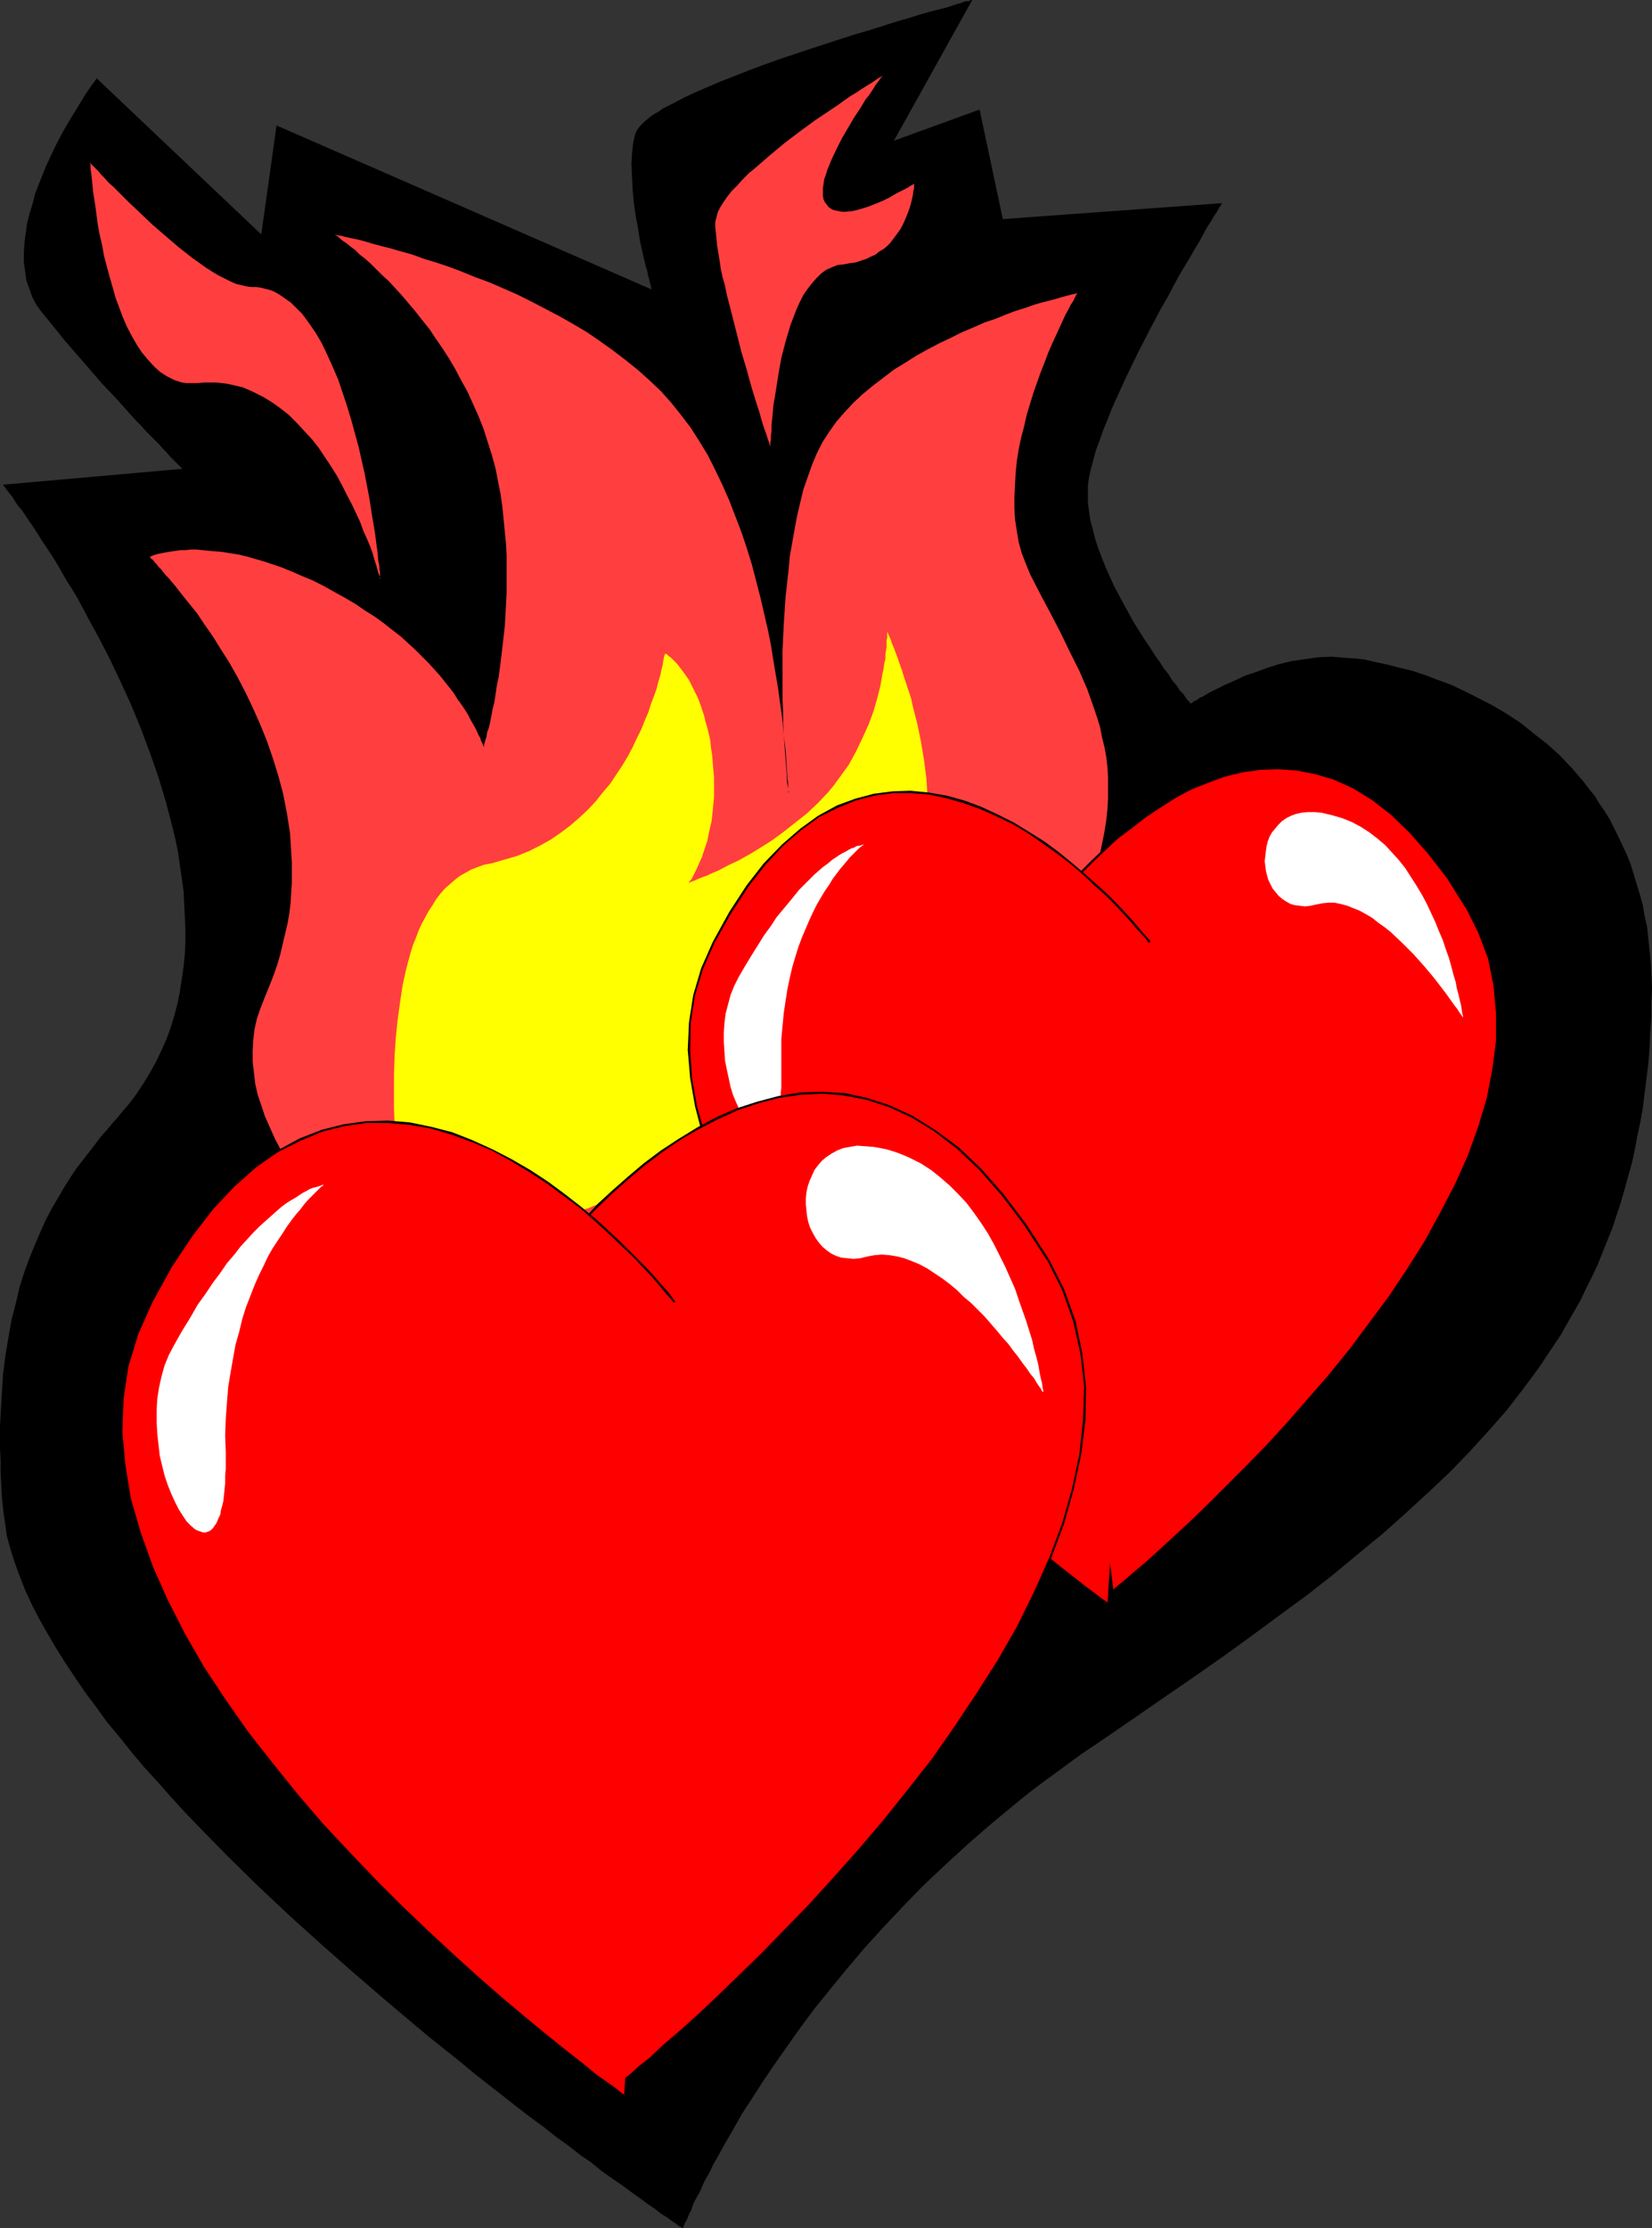
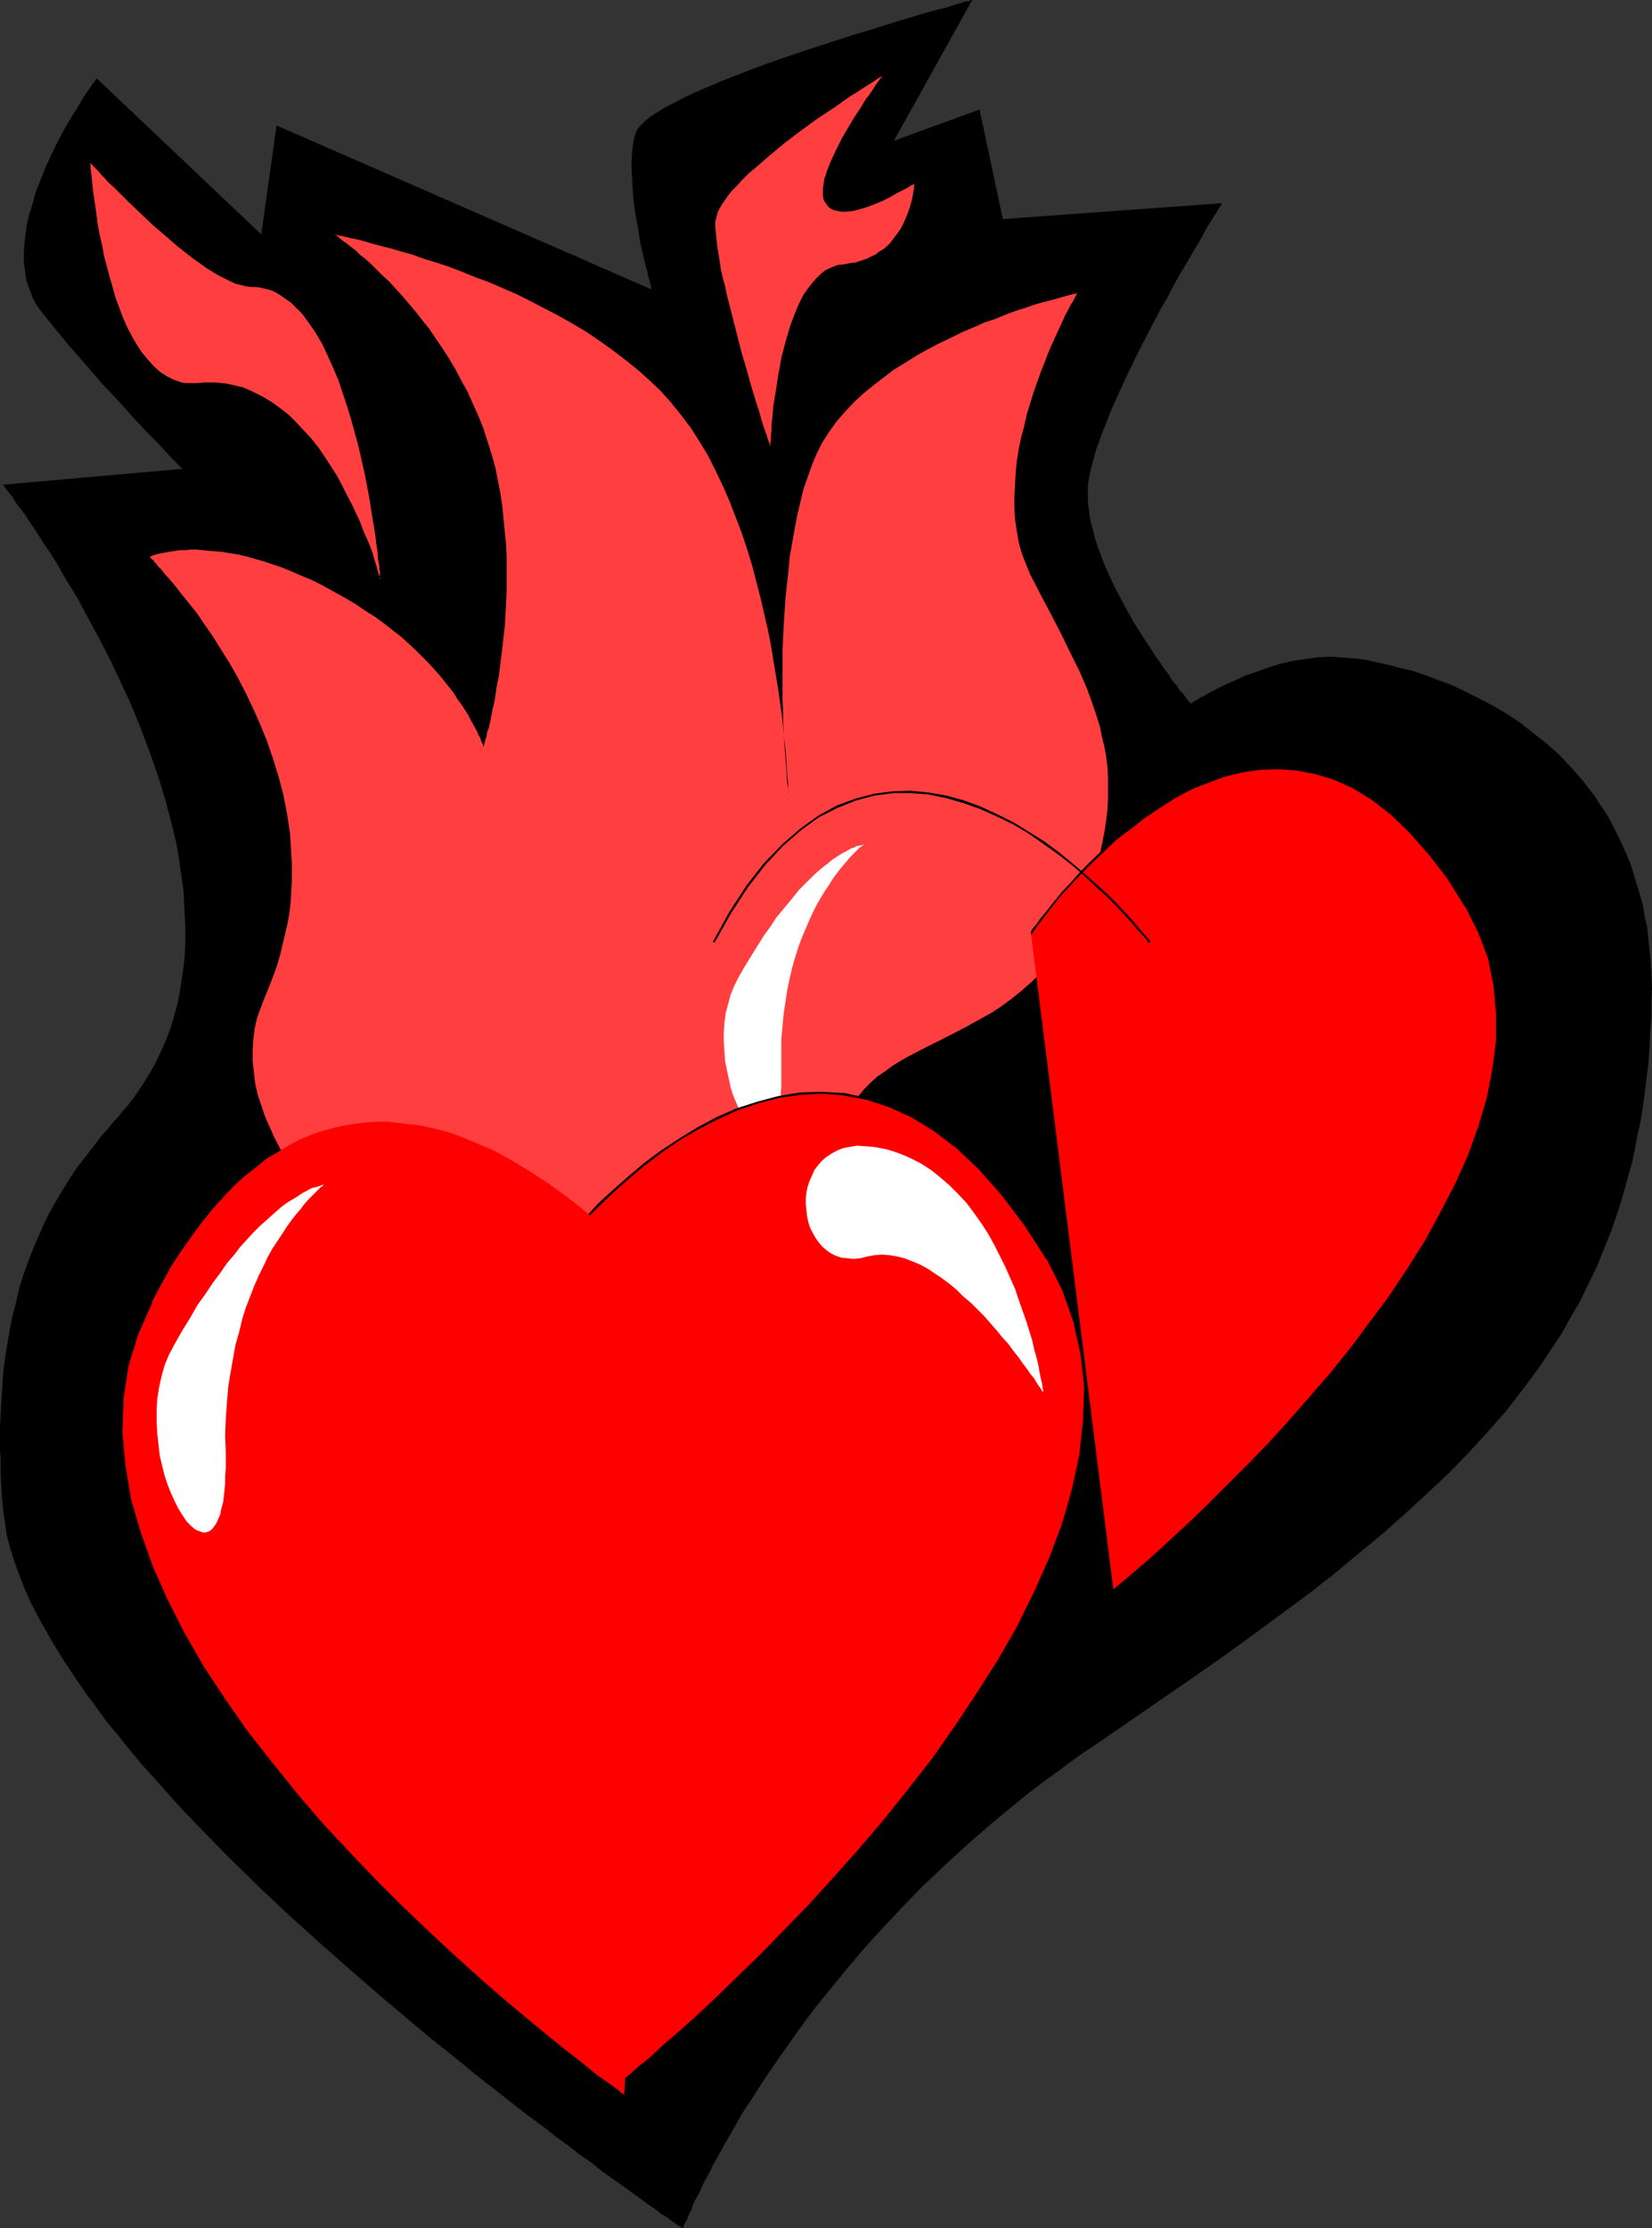
<svg xmlns="http://www.w3.org/2000/svg" xmlns:ns1="http://sodipodi.sourceforge.net/DTD/sodipodi-0.dtd" xmlns:ns2="http://www.inkscape.org/namespaces/inkscape" version="1.0" width="115.432mm" height="155.668mm" id="svg21" ns1:docname="Hearts Flaming.wmf">
  <rect width="100%" height="100%" fill="#333333" stroke="none" />
  <ns1:namedview id="namedview21" pagecolor="#ffffff" bordercolor="#000000" borderopacity="0.25" ns2:showpageshadow="2" ns2:pageopacity="0.0" ns2:pagecheckerboard="0" ns2:deskcolor="#d1d1d1" ns2:document-units="mm" />
  <defs id="defs1">
    <pattern id="WMFhbasepattern" patternUnits="userSpaceOnUse" width="6" height="6" x="0" y="0" />
  </defs>
  <path style="fill:#000000;fill-opacity:1;fill-rule:evenodd;stroke:none" d="m 180.328,588.353 v 0 l 0.162,-0.162 v -0.323 l 0.162,-0.323 0.162,-0.485 0.323,-0.485 0.323,-0.646 0.323,-0.808 0.323,-0.808 0.485,-0.808 0.323,-1.131 0.485,-1.131 0.646,-1.131 0.646,-1.131 0.646,-1.454 0.646,-1.454 0.808,-1.454 0.808,-1.454 0.808,-1.778 0.97,-1.616 0.97,-1.778 0.97,-1.778 1.131,-1.939 1.131,-1.939 2.262,-4.04 2.747,-4.201 2.909,-4.525 3.07,-4.525 3.393,-4.848 3.555,-5.009 3.716,-5.009 4.201,-5.171 4.363,-5.332 4.524,-5.333 4.848,-5.333 5.171,-5.494 5.332,-5.494 5.817,-5.494 5.979,-5.494 6.14,-5.333 6.625,-5.494 3.393,-2.747 3.393,-2.585 3.555,-2.585 3.716,-2.747 3.555,-2.585 3.878,-2.585 8.726,-5.979 8.402,-5.817 8.241,-5.656 8.079,-5.656 7.594,-5.494 7.433,-5.494 7.271,-5.333 6.787,-5.332 6.625,-5.494 6.463,-5.333 5.979,-5.333 5.817,-5.332 5.655,-5.333 5.171,-5.333 5.009,-5.494 4.848,-5.494 4.363,-5.656 4.201,-5.656 3.878,-5.817 1.939,-2.909 3.393,-5.979 1.777,-3.07 1.454,-3.07 1.616,-3.232 1.454,-3.07 1.293,-3.232 1.293,-3.232 1.293,-3.232 1.131,-3.393 1.131,-3.393 0.97,-3.393 0.97,-3.555 0.97,-3.393 0.808,-3.717 0.646,-3.555 0.808,-3.717 0.646,-3.717 0.485,-3.878 0.485,-3.878 0.485,-3.878 0.323,-4.04 0.162,-4.201 0.323,-4.04 v -4.201 l 0.162,-3.555 -0.162,-3.393 -0.162,-3.232 -0.323,-3.232 -0.323,-3.07 -0.323,-3.07 -0.646,-2.909 -0.485,-2.909 -0.808,-2.909 -0.808,-2.585 -0.808,-2.747 -0.808,-2.585 -0.97,-2.424 -1.131,-2.424 -1.131,-2.424 -1.131,-2.262 -1.131,-2.262 -1.293,-2.101 -1.454,-2.101 -1.293,-2.101 -1.454,-1.778 -1.454,-1.939 -3.07,-3.555 -3.232,-3.393 -3.393,-3.07 -3.555,-2.747 -3.393,-2.747 -3.716,-2.424 -3.555,-2.101 -3.716,-1.939 -3.555,-1.778 -3.716,-1.778 -3.555,-1.293 -3.393,-1.293 -3.393,-1.131 -3.393,-0.808 -3.07,-0.808 -3.07,-0.646 -2.747,-0.646 -2.585,-0.323 -2.424,-0.162 -2.101,-0.162 -1.939,-0.162 -3.555,0.162 -3.393,0.485 -3.393,0.485 -3.393,0.808 -3.07,0.97 -3.07,1.131 -2.909,0.97 -2.747,1.293 -2.585,1.131 -2.262,1.131 -1.939,0.97 -0.808,0.485 -0.808,0.485 -0.808,0.323 -0.646,0.485 -0.485,0.323 -0.485,0.162 -0.323,0.323 -0.323,0.162 h -0.162 v 0.162 l -0.162,-0.162 -0.162,-0.323 -0.485,-0.485 -0.485,-0.646 -0.646,-0.97 -0.97,-0.97 -0.808,-1.293 -1.131,-1.293 -0.97,-1.616 -1.293,-1.616 -1.131,-1.778 -1.293,-1.778 -1.293,-2.101 -1.454,-2.101 -2.747,-4.363 -2.585,-4.686 -2.585,-4.848 -2.262,-5.009 -0.97,-2.424 -0.97,-2.585 -0.808,-2.424 -0.646,-2.585 -0.646,-2.424 -0.323,-2.262 -0.323,-2.424 v -2.262 -2.262 l 0.323,-2.262 0.485,-2.101 0.646,-2.424 0.646,-2.424 0.97,-2.585 0.97,-2.747 1.131,-2.747 1.131,-2.909 1.293,-2.909 2.747,-5.979 2.909,-5.979 3.07,-5.979 3.07,-5.817 1.616,-2.747 1.454,-2.747 1.454,-2.747 1.454,-2.424 1.454,-2.424 1.293,-2.262 1.293,-2.101 1.131,-2.101 0.97,-1.778 0.97,-1.454 0.808,-1.454 0.808,-1.131 0.485,-0.97 0.485,-0.646 0.162,-0.323 v -0.162 h 0.162 V 53.648 L 264.836,57.85 258.696,28.925 236.074,37.166 256.757,0 h -0.162 -0.162 l -0.323,0.162 -0.323,0.162 h -0.485 l -0.808,0.162 -0.646,0.323 -0.808,0.162 -0.97,0.323 -0.97,0.323 -0.97,0.323 -1.293,0.323 -1.293,0.323 -1.293,0.323 -2.909,0.808 -3.07,0.97 -3.393,0.97 -3.555,1.131 -3.555,1.131 -3.878,1.131 -4.04,1.293 -7.918,2.585 -8.241,2.747 -4.04,1.454 -3.878,1.454 -3.716,1.454 -3.716,1.454 -3.393,1.454 -3.393,1.454 -3.07,1.454 -2.747,1.454 -2.585,1.293 -1.131,0.808 -1.131,0.646 -0.97,0.646 -0.808,0.646 -0.808,0.646 -0.646,0.646 -0.646,0.646 -0.485,0.646 -0.323,0.485 -0.323,0.646 -0.323,1.131 -0.323,1.454 -0.162,1.293 -0.162,1.454 -0.162,3.07 0.162,3.232 0.162,3.393 0.323,3.555 0.485,3.393 0.646,3.393 0.485,3.232 0.646,2.909 0.646,2.747 0.323,1.293 0.323,0.97 0.162,1.131 0.323,0.97 0.162,0.808 0.162,0.646 0.162,0.485 v 0.485 l 0.162,0.162 v 0.162 L 73.036,33.126 68.996,61.889 25.53,20.684 v 0 l -0.323,0.485 -0.323,0.485 -0.646,0.808 -0.646,0.97 -0.808,1.131 -0.808,1.293 -0.97,1.616 -0.97,1.616 -1.131,1.778 -1.131,1.939 -1.131,1.939 -1.131,2.101 -1.131,2.262 -1.131,2.424 -1.131,2.424 -0.97,2.424 -0.97,2.424 -0.97,2.585 -0.646,2.585 -0.808,2.585 -0.646,2.585 -0.323,2.424 -0.323,2.585 -0.162,2.585 v 2.424 l 0.323,2.424 0.323,2.424 0.808,2.262 0.808,2.262 1.131,2.101 1.454,1.939 6.302,7.756 3.232,3.717 3.232,3.717 3.07,3.555 3.232,3.393 2.909,3.232 2.747,3.07 1.293,1.293 1.293,1.454 1.293,1.293 1.131,1.131 1.131,1.131 0.97,1.131 0.97,0.97 0.808,0.97 0.808,0.808 0.646,0.646 0.646,0.646 0.485,0.485 0.323,0.323 0.323,0.323 0.162,0.162 h 0.162 l -47.506,4.201 v 0 l 0.162,0.323 0.323,0.323 0.323,0.485 0.485,0.646 0.646,0.808 0.646,0.808 0.646,1.131 0.808,1.131 0.97,1.131 0.97,1.454 0.97,1.454 1.131,1.616 1.131,1.778 1.131,1.778 1.293,1.939 1.293,1.939 1.293,2.101 1.293,2.262 1.293,2.262 1.454,2.262 1.454,2.424 2.747,5.171 2.909,5.333 2.909,5.656 2.747,5.817 2.747,5.979 2.585,6.302 2.424,6.464 2.262,6.464 1.939,6.464 1.777,6.787 0.808,3.393 0.646,3.232 0.485,3.393 0.485,3.393 0.485,3.393 0.162,3.393 0.162,3.232 0.162,3.393 v 3.393 l -0.162,3.232 -0.323,3.393 -0.485,3.232 -0.485,3.232 -0.646,3.232 -0.808,3.07 -0.97,3.232 -1.131,3.07 -1.293,2.909 -1.454,3.07 -1.616,2.909 -1.777,2.909 -1.939,2.909 -0.97,1.293 -1.131,1.454 -1.293,1.454 -1.293,1.616 -1.454,1.616 -1.454,1.778 -1.616,1.778 -1.454,1.939 -1.616,2.101 -1.616,2.101 -1.777,2.262 -1.616,2.424 -1.616,2.585 -1.616,2.747 -1.616,2.747 -1.616,3.07 -1.454,3.232 -1.454,3.393 -1.454,3.555 -1.293,3.555 -1.293,4.04 -0.97,4.201 -1.131,4.363 -0.808,4.525 -0.808,4.848 -0.646,5.009 -0.323,5.333 -0.162,2.747 -0.162,2.747 L 0,376.507 v 2.909 3.07 l 0.162,3.07 v 3.07 l 0.162,3.232 0.162,3.232 0.323,3.393 0.485,3.393 0.485,3.555 0.97,3.555 1.131,3.555 1.293,3.555 1.454,3.717 1.777,3.878 1.939,3.717 2.101,3.717 2.262,3.878 2.424,3.878 2.585,3.878 2.747,4.04 2.909,3.878 2.909,4.04 3.232,3.878 3.232,4.04 3.393,4.04 3.555,3.878 3.555,4.04 3.555,3.878 3.878,4.04 7.594,7.756 8.079,7.918 8.079,7.595 8.241,7.433 8.241,7.272 8.241,7.11 8.241,6.948 4.04,3.393 7.918,6.302 3.878,3.232 3.716,2.909 3.716,2.909 3.716,2.909 3.555,2.747 3.555,2.585 3.232,2.585 3.393,2.424 3.07,2.424 3.07,2.101 2.747,2.262 2.747,1.939 2.585,1.778 2.424,1.778 2.262,1.616 1.939,1.454 1.939,1.293 1.616,1.293 1.616,0.97 1.293,0.97 0.97,0.646 0.808,0.646 0.646,0.323 0.323,0.323 z" id="path1" />
  <path style="fill:#ff3f3f;fill-opacity:1;fill-rule:evenodd;stroke:none" d="m 191.154,394.929 -0.162,-0.162 -0.323,-0.162 -0.485,-0.162 -0.646,-0.323 -0.97,-0.485 -0.97,-0.646 -1.293,-0.646 -1.454,-0.646 -1.616,-0.808 -1.616,-0.97 -1.939,-0.97 -1.939,-1.131 -2.262,-1.131 -2.101,-1.293 -2.424,-1.293 -2.424,-1.293 -2.585,-1.616 -2.747,-1.454 -2.747,-1.616 -2.747,-1.778 -2.909,-1.778 -3.07,-1.778 -5.979,-3.717 -6.14,-4.201 -6.463,-4.201 -6.302,-4.525 -6.302,-4.686 -6.302,-4.848 -6.14,-5.009 -5.979,-5.171 -2.747,-2.585 -2.909,-2.585 -2.747,-2.747 -2.585,-2.747 -2.585,-2.747 -2.424,-2.747 -2.262,-2.747 -2.262,-2.909 -2.101,-2.747 -1.939,-2.909 -1.777,-2.747 -1.777,-2.909 -1.454,-2.747 -1.293,-2.909 -1.293,-2.909 -0.97,-2.909 -0.97,-2.909 -0.646,-2.909 -0.323,-2.909 -0.323,-2.747 v -2.909 l 0.162,-2.909 0.323,-2.747 0.646,-2.909 0.97,-2.747 1.131,-2.909 1.131,-2.747 1.131,-2.909 0.97,-2.747 0.808,-2.747 0.646,-2.747 0.646,-2.747 0.646,-2.747 0.485,-2.747 0.323,-2.747 0.162,-2.747 0.162,-2.585 v -2.747 -2.585 l -0.162,-2.585 -0.162,-2.747 -0.162,-2.424 -0.808,-5.171 -0.97,-5.009 -1.293,-4.848 -1.454,-4.686 -1.616,-4.686 -1.777,-4.363 -1.939,-4.363 -1.939,-4.04 -2.101,-4.04 -2.101,-3.717 -2.262,-3.555 -2.101,-3.393 -2.262,-3.232 -1.939,-2.909 -2.101,-2.585 -1.939,-2.424 -1.777,-2.262 -0.808,-0.97 -0.808,-0.97 -0.808,-0.808 -0.646,-0.808 -0.646,-0.808 -0.646,-0.646 -0.485,-0.646 -0.485,-0.485 -0.323,-0.485 -0.323,-0.323 -0.323,-0.162 -0.162,-0.323 h -0.162 l -0.162,-0.162 h 0.162 0.162 l 0.162,-0.162 0.323,-0.162 0.97,-0.323 0.646,-0.162 0.808,-0.162 0.808,-0.162 0.97,-0.162 0.97,-0.162 1.131,-0.162 1.131,-0.162 H 48.96 l 1.454,-0.162 h 1.454 l 1.616,0.162 1.616,0.162 1.939,0.162 1.777,0.162 1.939,0.323 2.101,0.323 2.101,0.485 2.262,0.646 2.262,0.646 2.424,0.808 2.424,0.808 2.747,1.131 2.585,1.131 2.747,1.131 2.909,1.454 2.909,1.616 2.909,1.616 2.747,1.616 2.585,1.778 2.585,1.616 2.424,1.778 2.262,1.778 2.101,1.616 1.939,1.778 1.939,1.778 1.777,1.778 1.616,1.616 1.616,1.778 1.454,1.616 1.293,1.616 1.293,1.616 1.131,1.454 0.97,1.616 0.97,1.293 0.97,1.454 0.808,1.293 0.646,1.293 0.646,1.131 0.646,1.131 0.485,0.97 0.323,0.808 0.485,0.808 0.162,0.646 0.323,0.646 0.162,0.323 0.162,0.485 v 0.162 0 h 0.162 v -0.485 l 0.162,-0.485 0.162,-0.646 0.323,-0.97 0.162,-1.131 0.485,-1.293 0.323,-1.454 0.323,-1.616 0.323,-1.778 0.485,-1.939 0.323,-2.101 0.323,-2.262 0.485,-2.262 0.323,-2.424 0.323,-2.585 0.323,-2.747 0.323,-2.747 0.323,-2.909 0.162,-2.747 0.162,-3.07 0.162,-3.07 v -3.07 -3.232 -3.232 l -0.162,-3.232 -0.323,-3.232 -0.323,-3.393 -0.323,-3.232 -0.485,-3.393 -0.646,-3.232 -0.646,-3.393 -0.97,-3.555 -1.131,-3.555 -1.131,-3.555 -1.293,-3.232 -1.454,-3.232 -1.454,-3.232 -1.616,-2.909 -1.616,-3.07 -1.616,-2.747 -1.777,-2.747 -1.777,-2.585 -1.616,-2.424 -1.939,-2.424 -1.777,-2.262 -1.777,-2.101 -1.777,-2.101 -1.777,-1.939 -1.616,-1.778 -1.777,-1.616 L 99.374,71.1 97.92,69.646 96.466,68.353 95.011,67.222 93.88,66.091 92.588,65.121 91.618,64.313 90.649,63.667 89.841,63.021 89.356,62.536 88.871,62.213 88.548,62.051 v -0.162 0 l 0.162,0.162 h 0.162 0.323 l 0.323,0.162 h 0.485 l 1.131,0.323 1.454,0.323 1.616,0.323 1.939,0.485 2.101,0.646 2.424,0.646 2.585,0.646 2.747,0.808 2.909,0.808 3.07,1.131 3.232,0.97 3.393,1.131 3.393,1.293 3.555,1.454 3.555,1.293 3.716,1.616 3.716,1.616 3.555,1.778 3.716,1.939 3.716,1.939 3.716,2.101 3.555,2.101 3.555,2.424 3.393,2.424 3.393,2.585 3.232,2.585 3.07,2.747 3.07,2.909 2.747,3.07 2.585,3.232 2.585,3.393 2.262,3.555 2.262,3.717 1.939,3.878 1.939,4.04 1.777,4.04 1.616,4.201 1.616,4.201 1.454,4.363 1.293,4.201 1.131,4.363 1.131,4.363 0.97,4.201 0.97,4.201 0.808,4.04 0.646,4.04 0.646,3.878 0.646,3.878 0.485,3.555 0.485,3.393 0.323,3.232 0.323,3.07 0.323,2.747 0.162,2.424 0.162,2.424 0.162,1.939 v 0.808 l 0.162,0.808 v 0.646 0.646 0.97 l 0.162,0.323 v 0.485 -0.162 l -0.162,-0.485 v -0.646 l -0.162,-1.131 -0.162,-1.293 v -1.454 l -0.162,-1.778 -0.162,-1.939 -0.162,-2.262 -0.162,-2.262 -0.162,-2.585 -0.162,-2.747 v -2.909 l -0.162,-2.909 v -3.232 -3.232 -3.393 -3.393 l 0.323,-6.948 0.485,-7.272 0.808,-7.272 0.323,-3.555 0.646,-3.555 0.646,-3.717 0.646,-3.393 0.808,-3.393 0.808,-3.393 1.131,-3.232 1.131,-3.232 1.293,-3.07 1.454,-2.909 1.777,-2.747 1.939,-2.747 2.262,-2.585 2.262,-2.424 2.424,-2.262 2.747,-2.262 2.747,-2.101 2.747,-2.101 2.909,-1.778 3.07,-1.939 2.909,-1.616 3.07,-1.616 3.07,-1.454 2.909,-1.454 3.07,-1.293 2.909,-1.293 2.909,-0.97 2.747,-1.131 2.585,-0.97 2.585,-0.808 2.262,-0.808 2.262,-0.646 1.939,-0.485 1.777,-0.485 1.616,-0.485 1.293,-0.323 1.131,-0.323 0.808,-0.162 h 0.162 l 0.323,-0.162 v 0 h 0.162 l -0.162,0.162 -0.162,0.323 -0.323,0.646 -0.485,0.97 -0.646,0.97 -0.646,1.293 -0.808,1.454 -0.808,1.778 -0.808,1.778 -0.97,2.101 -0.97,2.101 -0.97,2.262 -0.97,2.585 -0.97,2.424 -0.97,2.747 -0.97,2.747 -1.777,5.817 -0.646,2.909 -0.808,3.07 -0.646,3.07 -0.485,3.07 -0.323,3.07 -0.162,3.232 -0.162,3.07 v 3.07 l 0.162,3.07 0.485,3.07 0.485,2.909 0.808,2.909 1.131,2.909 1.131,2.747 2.747,5.333 2.747,5.171 2.585,5.009 2.424,5.009 2.424,4.848 2.101,4.848 1.777,5.009 0.808,2.424 0.808,2.585 0.485,2.585 0.646,2.585 0.485,2.585 0.323,2.747 0.162,2.747 v 2.747 2.909 l -0.162,2.909 -0.323,2.909 -0.485,3.07 -0.646,3.232 -0.646,3.07 -0.97,3.393 -1.131,3.393 -1.131,3.555 -1.616,3.555 -0.808,1.778 -0.808,1.778 -1.616,3.232 -1.939,3.07 -2.101,2.909 -1.939,2.585 -2.262,2.424 -2.262,2.101 -2.424,2.101 -2.424,1.939 -2.424,1.778 -2.424,1.616 -2.585,1.454 -5.009,2.747 -5.009,2.585 -4.848,2.424 -4.686,2.424 -2.262,1.293 -2.101,1.293 -1.939,1.454 -1.939,1.293 -1.777,1.616 -1.616,1.616 -1.454,1.778 -1.293,1.939 -1.131,1.939 -0.97,2.262 -0.808,2.424 -0.646,2.585 -0.485,2.909 -0.646,3.07 -0.646,3.07 -0.808,3.393 -0.97,3.555 -1.131,3.555 -0.97,3.717 -1.131,3.878 -2.424,7.756 -2.585,7.918 -2.747,7.756 -2.747,7.595 -1.293,3.717 -1.293,3.555 -1.293,3.555 -1.131,3.232 -1.293,3.232 -0.97,3.07 -1.131,2.747 -0.97,2.585 -0.97,2.262 -0.808,2.101 -0.646,1.778 -0.323,0.808 -0.323,0.808 -0.162,0.646 -0.323,0.646 -0.162,0.485 -0.162,0.323 -0.162,0.323 -0.162,0.323 v 0 z" id="path2" />
-   <path style="fill:#ffff00;fill-opacity:1;fill-rule:evenodd;stroke:none" d="m 107.615,333.039 v 0 l -0.162,-0.323 v -0.323 -0.485 l -0.162,-0.485 -0.162,-0.808 v -0.808 l -0.162,-0.97 -0.162,-1.131 -0.162,-1.131 -0.162,-1.293 -0.162,-1.293 -0.162,-1.454 -0.162,-1.454 -0.485,-3.393 -0.323,-3.555 -0.323,-3.878 -0.323,-4.201 -0.162,-4.201 -0.162,-4.525 -0.162,-4.525 v -4.686 -4.686 l 0.162,-4.848 0.323,-4.686 0.485,-4.686 0.646,-4.686 0.646,-4.363 0.97,-4.363 1.131,-4.201 0.646,-2.101 0.808,-1.939 0.646,-1.778 0.808,-1.778 0.97,-1.778 0.97,-1.778 0.97,-1.454 0.97,-1.616 1.131,-1.454 1.131,-1.293 1.293,-1.131 1.293,-1.131 1.454,-1.131 1.454,-0.808 1.454,-0.808 1.616,-0.646 1.777,-0.646 1.777,-0.323 3.393,-0.97 3.393,-0.97 3.232,-1.293 2.909,-1.454 2.909,-1.616 2.585,-1.778 2.585,-1.939 2.424,-2.101 2.262,-2.101 2.101,-2.262 1.777,-2.262 1.939,-2.262 1.616,-2.424 1.616,-2.424 1.454,-2.424 1.293,-2.424 1.131,-2.424 1.131,-2.262 0.97,-2.424 0.97,-2.262 0.646,-2.101 0.808,-2.101 0.646,-1.778 0.485,-1.939 0.485,-1.616 0.323,-1.454 0.323,-1.293 0.162,-1.131 0.162,-0.808 0.162,-0.646 0.162,-0.323 v -0.162 0 l 0.485,0.162 0.485,0.485 0.646,0.485 0.646,0.646 0.97,0.97 0.97,1.293 0.97,1.293 1.131,1.616 0.97,1.939 1.131,2.262 0.485,1.131 0.485,1.293 0.485,1.454 0.485,1.454 0.323,1.454 0.485,1.616 0.808,3.393 0.162,1.939 0.323,1.939 0.162,2.101 0.162,1.939 0.162,1.778 v 1.939 3.393 l -0.323,3.232 -0.323,3.07 -0.646,2.747 -0.485,2.424 -0.808,2.424 -0.646,1.939 -0.808,1.778 -0.646,1.454 -0.646,1.293 -0.485,0.97 -0.162,0.323 -0.323,0.323 -0.162,0.162 v 0.323 h -0.162 v 0.162 0 l 0.323,-0.162 0.162,-0.162 0.485,-0.162 0.485,-0.162 0.646,-0.323 0.808,-0.323 0.808,-0.323 0.97,-0.323 0.97,-0.485 1.131,-0.485 1.131,-0.485 2.424,-1.293 2.747,-1.293 2.909,-1.616 2.909,-1.778 3.07,-1.939 3.07,-2.262 3.07,-2.424 3.07,-2.424 2.909,-2.747 2.747,-2.909 1.454,-1.778 1.293,-1.778 1.293,-1.778 1.293,-1.778 0.97,-1.778 0.97,-1.778 1.777,-3.717 1.616,-3.555 1.293,-3.555 0.97,-3.393 0.808,-3.232 0.485,-2.909 0.323,-1.454 0.162,-1.293 0.323,-1.293 v -1.131 l 0.162,-1.131 0.162,-0.97 v -0.97 -0.808 l 0.162,-0.646 v -1.616 0.162 l 0.162,0.162 0.162,0.485 0.323,0.646 0.323,0.808 0.323,0.97 0.485,1.131 0.485,1.293 0.485,1.293 0.485,1.454 0.646,1.778 0.485,1.616 0.646,1.939 0.646,1.939 0.646,1.939 0.485,2.262 1.131,4.363 0.97,4.686 0.808,4.848 0.646,5.009 0.162,2.585 0.162,2.424 v 2.585 2.585 l -0.323,2.424 -0.162,2.585 -0.485,2.424 -0.485,2.424 -0.646,2.424 -0.808,2.424 -0.97,2.262 -0.97,2.424 -1.293,2.424 -1.293,2.262 -1.293,2.262 -1.454,2.424 -3.07,4.363 -3.393,4.201 -3.393,4.04 -3.393,3.717 -1.777,1.778 -1.616,1.616 -1.616,1.616 -1.616,1.454 -1.454,1.454 -1.616,1.293 -1.293,1.293 -1.293,0.97 -1.131,1.131 -1.131,0.808 -0.808,0.808 -0.808,0.646 -0.646,0.485 -0.323,0.323 -0.323,0.162 -0.162,0.162 0.162,-0.162 0.162,-0.162 0.323,-0.323 0.485,-0.323 0.485,-0.485 0.808,-0.646 0.808,-0.646 0.97,-0.808 0.97,-0.808 1.131,-0.97 1.131,-0.808 1.293,-1.131 1.293,-0.97 1.454,-1.131 3.232,-2.262 3.232,-2.262 3.555,-2.424 3.716,-2.262 3.716,-2.101 3.878,-2.101 3.878,-1.778 4.04,-1.616 1.939,-0.646 1.777,-0.485 1.939,-0.485 1.939,-0.162 2.101,-0.162 h 1.939 l 1.939,0.162 2.101,0.323 1.939,0.485 2.101,0.485 1.939,0.485 1.939,0.646 3.878,1.616 3.716,1.778 3.555,1.939 3.232,2.101 1.616,0.97 1.454,0.97 1.293,0.97 1.293,0.97 1.293,0.808 0.97,0.97 1.131,0.646 0.808,0.808 0.808,0.646 0.646,0.485 0.485,0.323 0.323,0.323 0.162,0.323 h 0.162 -0.162 -0.323 -0.323 l -0.646,0.162 h -0.646 l -0.97,0.162 -0.97,0.162 -1.131,0.162 -1.131,0.323 -1.293,0.162 -1.454,0.323 -1.454,0.323 -3.07,0.808 -3.393,0.97 -3.393,1.131 -3.393,1.293 -3.393,1.778 -1.616,0.808 -1.777,0.97 -1.454,0.97 -1.454,1.131 -1.454,1.293 -1.293,1.131 -1.293,1.293 -1.131,1.454 -0.97,1.454 -0.97,1.616 -1.616,3.232 -1.616,3.07 -1.616,3.07 -1.454,2.909 -1.616,2.909 -1.616,2.747 -1.939,2.585 -1.777,2.424 -2.101,2.424 -2.424,2.262 -1.293,0.97 -1.293,0.97 -1.454,0.97 -1.454,0.97 -1.454,0.97 -1.777,0.808 -1.616,0.808 -1.939,0.808 -1.939,0.646 -1.939,0.646 -2.262,0.646 -2.262,0.485 -2.262,0.485 -2.262,0.323 -2.101,0.162 h -2.101 l -1.939,-0.162 -1.939,-0.323 -1.939,-0.323 -1.777,-0.485 -1.777,-0.485 -1.777,-0.485 -3.232,-1.454 -3.07,-1.454 -2.909,-1.454 -1.616,-0.808 -1.293,-0.808 -2.909,-1.293 -2.747,-1.293 -1.293,-0.485 -1.454,-0.485 -1.293,-0.323 -1.454,-0.162 -1.293,-0.162 h -1.454 l -1.293,0.162 -1.454,0.323 -1.454,0.323 -1.454,0.646 -1.616,0.808 -1.616,0.808 -1.939,0.646 -1.939,0.808 -1.939,0.808 -2.101,0.646 -4.524,1.616 -4.686,1.454 -4.686,1.616 -4.686,1.454 -4.686,1.293 -4.524,1.293 -2.101,0.485 -2.101,0.646 -1.939,0.485 -1.939,0.485 -1.616,0.485 -1.616,0.485 -1.454,0.323 -1.293,0.323 -1.131,0.323 -0.97,0.162 -0.808,0.162 -0.485,0.162 z" id="path3" />
  <path style="fill:#ff0000;fill-opacity:1;fill-rule:evenodd;stroke:none" d="m 272.269,246.426 h 0.162 v -0.323 l 0.323,-0.323 0.323,-0.323 0.323,-0.646 0.485,-0.646 0.646,-0.646 0.646,-0.97 0.646,-0.97 0.808,-0.97 0.97,-0.97 0.808,-1.293 1.131,-1.131 0.97,-1.293 2.424,-2.747 2.747,-2.747 2.909,-3.07 3.07,-2.909 3.393,-2.909 3.555,-2.909 3.716,-2.909 3.878,-2.585 4.201,-2.585 2.101,-1.131 2.101,-0.97 2.101,-1.131 4.524,-1.778 2.262,-0.646 2.262,-0.646 2.424,-0.485 2.262,-0.485 2.424,-0.162 2.424,-0.162 2.424,-0.162 2.424,0.162 2.424,0.162 2.424,0.485 2.424,0.485 2.585,0.808 2.424,0.808 2.585,1.131 2.424,1.293 2.585,1.293 2.424,1.616 2.585,1.939 2.424,1.939 2.424,2.262 2.585,2.424 2.424,2.747 2.585,2.909 2.424,3.232 2.424,3.393 2.424,3.555 2.585,4.04 1.777,3.232 1.616,3.393 1.454,3.555 1.131,3.393 0.808,3.717 0.646,3.555 0.485,3.555 0.323,3.717 v 3.717 l -0.162,3.717 -0.323,3.717 -0.646,3.717 -0.646,3.717 -0.808,3.878 -1.131,3.717 -1.131,3.878 -1.293,3.717 -1.454,3.878 -1.616,3.717 -1.777,3.878 -1.939,3.717 -1.939,3.717 -2.101,3.717 -2.101,3.878 -2.262,3.717 -2.262,3.555 -2.424,3.717 -2.424,3.555 -5.171,7.11 -5.332,6.787 -5.332,6.787 -5.494,6.464 -5.494,6.14 -2.747,3.07 -2.747,2.909 -2.747,2.747 -2.585,2.747 -2.585,2.747 -2.585,2.585 -2.585,2.424 -2.424,2.424 -2.424,2.262 -2.262,2.262 -2.101,2.101 -2.262,1.939 -1.939,1.778 -1.939,1.778 -1.777,1.616 -1.777,1.454 -1.616,1.454 -1.293,1.293 -1.293,0.97 -1.131,0.97 -1.131,0.808 -0.808,0.808 -0.646,0.485 -0.485,0.485 -0.162,0.162 -0.162,0.162 z" id="path4" />
  <path style="fill:#000000;fill-opacity:1;fill-rule:evenodd;stroke:none" d="m 272.269,246.75 0.323,-0.162 0.162,-0.323 0.485,-0.808 0.808,-1.131 1.293,-1.616 1.454,-1.939 1.777,-2.262 2.101,-2.585 2.424,-2.585 2.747,-2.909 2.909,-2.909 3.07,-2.909 3.232,-3.07 3.716,-2.747 3.716,-2.909 3.878,-2.585 4.04,-2.585 4.201,-2.262 4.524,-1.778 4.363,-1.616 4.686,-1.131 4.524,-0.646 4.848,-0.162 4.848,0.323 5.009,0.97 4.848,1.454 5.009,2.262 5.009,3.07 5.009,3.878 4.848,4.686 5.009,5.656 5.009,6.464 4.848,7.756 0.485,-0.323 -5.009,-7.756 -4.848,-6.464 -5.009,-5.656 -5.009,-4.686 -5.009,-4.04 -5.171,-2.909 -5.009,-2.424 -5.009,-1.616 -4.848,-0.97 -5.009,-0.323 -4.848,0.162 -4.686,0.808 -4.524,1.131 -4.686,1.454 -4.363,2.101 -4.201,2.262 -4.201,2.424 -3.878,2.585 -3.716,2.909 -3.716,2.909 -3.232,2.909 -3.232,3.07 -2.909,2.909 -2.585,2.909 -2.424,2.585 -2.101,2.585 -1.777,2.262 -1.616,1.939 -1.131,1.616 -0.97,1.131 -0.485,0.808 -0.162,0.323 0.162,-0.162 z" id="path5" />
  <path style="fill:#000000;fill-opacity:1;fill-rule:evenodd;stroke:none" d="m 386.994,239.64 v -0.162 l 3.393,6.787 2.585,6.787 1.454,7.272 0.646,7.11 v 7.433 l -0.97,7.433 -1.454,7.595 -2.262,7.595 -2.747,7.595 -3.393,7.595 -3.878,7.433 -4.04,7.433 -4.686,7.433 -4.848,7.272 -5.171,6.948 -5.171,6.948 -5.494,6.787 -5.494,6.302 -5.494,6.302 -5.332,5.817 -5.494,5.656 -5.171,5.171 -4.848,4.848 -4.686,4.525 -4.363,4.04 -4.04,3.717 -3.393,3.07 -3.07,2.585 -2.424,2.101 -1.777,1.454 -1.131,0.97 -0.323,0.323 0.162,0.485 v -0.485 l 0.162,0.485 0.323,-0.323 1.131,-0.97 1.777,-1.616 2.424,-1.939 3.07,-2.747 3.393,-3.07 4.04,-3.555 4.363,-4.04 4.686,-4.525 5.009,-4.848 5.171,-5.333 5.332,-5.656 5.494,-5.817 5.494,-6.302 5.494,-6.302 5.494,-6.787 5.171,-6.948 5.171,-6.948 4.848,-7.272 4.524,-7.433 4.201,-7.595 3.878,-7.433 3.393,-7.595 2.747,-7.595 2.262,-7.595 1.616,-7.595 0.808,-7.595 0.162,-7.433 -0.808,-7.272 -1.454,-7.11 -2.585,-7.11 -3.393,-6.625 v 0 z" id="path6" />
-   <path style="fill:#ff0000;fill-opacity:1;fill-rule:evenodd;stroke:none" d="m 303.617,248.85 v -0.162 l -0.162,-0.162 -0.323,-0.323 -0.323,-0.485 -0.323,-0.485 -0.646,-0.646 -0.646,-0.646 -0.646,-0.808 -0.808,-0.97 -0.808,-0.808 -0.97,-1.131 -0.97,-1.131 -1.131,-1.131 -1.131,-1.131 -1.293,-1.293 -1.293,-1.293 -2.747,-2.585 -3.07,-2.909 -3.393,-2.747 -3.555,-2.747 -3.716,-2.747 -3.878,-2.585 -4.04,-2.424 -4.363,-2.101 -2.101,-1.131 -2.262,-0.808 -2.101,-0.97 -2.424,-0.808 -2.262,-0.646 -2.262,-0.646 -2.262,-0.485 -2.424,-0.323 -2.424,-0.323 h -2.262 l -2.424,-0.162 -2.424,0.162 -2.424,0.323 -2.424,0.323 -2.424,0.485 -2.424,0.808 -2.424,0.808 -2.424,1.131 -2.424,1.131 -2.424,1.454 -2.424,1.454 -2.424,1.778 -2.424,2.101 -2.424,2.101 -2.262,2.424 -2.424,2.585 -2.262,2.909 -2.262,3.07 -2.262,3.232 -2.262,3.555 -2.262,3.878 -2.101,4.04 -1.777,3.393 -1.293,3.555 -1.293,3.555 -0.808,3.555 -0.646,3.555 -0.485,3.555 -0.323,3.717 v 3.555 l 0.162,3.717 0.485,3.717 0.485,3.717 0.808,3.717 0.97,3.717 0.97,3.717 1.293,3.717 1.454,3.717 1.616,3.717 1.616,3.717 1.939,3.717 1.939,3.717 2.101,3.555 2.101,3.717 2.262,3.555 2.424,3.717 2.424,3.393 2.585,3.555 2.585,3.555 2.747,3.393 5.494,6.787 5.655,6.625 5.817,6.302 5.979,6.14 5.817,5.817 2.909,2.747 2.909,2.909 2.909,2.585 2.747,2.585 2.747,2.424 2.747,2.424 2.585,2.424 2.747,2.262 2.424,2.101 2.424,1.939 2.424,2.101 2.101,1.778 2.262,1.778 1.939,1.616 1.939,1.454 1.777,1.454 1.616,1.131 1.616,1.293 1.293,0.97 1.131,0.97 1.131,0.646 0.808,0.646 0.646,0.485 0.646,0.485 0.162,0.162 h 0.162 z" id="path7" />
  <path style="fill:#000000;fill-opacity:1;fill-rule:evenodd;stroke:none" d="m 303.617,249.012 0.162,-0.323 -0.162,-0.485 -0.646,-0.646 -2.262,-2.585 -1.616,-1.939 -1.939,-2.101 -2.262,-2.424 -2.585,-2.585 -2.909,-2.585 -3.07,-2.747 -3.232,-2.747 -3.555,-2.909 -3.716,-2.747 -3.878,-2.424 -4.201,-2.585 -4.201,-2.101 -4.524,-2.101 -4.363,-1.616 -4.686,-1.293 -4.686,-0.808 -4.848,-0.485 -4.686,0.162 -5.009,0.646 -4.848,1.293 -4.848,1.778 -5.009,2.747 -4.686,3.393 -4.848,4.201 -4.848,5.009 -4.524,5.817 -4.524,6.948 -4.363,7.918 0.485,0.162 4.363,-7.756 4.524,-6.948 4.524,-5.817 4.686,-5.009 4.848,-4.201 4.686,-3.393 4.848,-2.424 4.848,-1.939 4.848,-1.293 4.848,-0.646 h 4.686 l 4.686,0.323 4.686,0.97 4.524,1.293 4.524,1.616 4.363,1.939 4.363,2.101 4.04,2.424 3.716,2.585 3.878,2.747 3.555,2.747 3.232,2.747 3.07,2.909 2.909,2.585 2.424,2.424 2.262,2.424 1.939,2.101 1.616,1.939 2.424,2.585 0.485,0.808 0.323,0.323 0.162,-0.485 z" id="path8" />
-   <path style="fill:#000000;fill-opacity:1;fill-rule:evenodd;stroke:none" d="m 188.246,248.689 v 0 l -3.07,6.948 -2.101,7.11 -1.131,7.272 -0.323,7.272 0.646,7.433 1.293,7.433 1.939,7.433 2.747,7.595 3.232,7.272 3.878,7.433 4.201,7.433 4.686,7.11 5.009,7.11 5.332,6.948 5.494,6.787 5.817,6.464 5.817,6.302 5.817,6.14 5.817,5.979 5.817,5.494 5.817,5.333 5.494,5.009 5.171,4.363 5.009,4.201 4.524,3.878 4.201,3.393 3.716,2.909 3.07,2.424 2.585,1.939 1.939,1.293 1.131,0.97 0.485,0.323 h 0.162 v -0.485 h 0.162 l -0.485,-0.323 -1.131,-0.808 -1.939,-1.454 -2.585,-1.939 -3.07,-2.424 -3.716,-2.909 -4.201,-3.393 -4.524,-3.717 -5.009,-4.201 -5.171,-4.525 -5.494,-5.009 -5.655,-5.333 -5.817,-5.494 -5.817,-5.817 -5.979,-6.14 -5.817,-6.302 -5.655,-6.464 -5.494,-6.787 -5.332,-6.948 -5.009,-7.11 -4.686,-7.11 -4.363,-7.272 -3.555,-7.433 -3.232,-7.433 -2.747,-7.433 -2.101,-7.433 -1.293,-7.433 -0.485,-7.272 0.162,-7.272 1.131,-7.272 2.101,-6.948 3.07,-6.948 v 0 z" id="path9" />
  <path style="fill:#ffffff;fill-opacity:1;fill-rule:evenodd;stroke:none" d="m 227.995,222.996 h -0.162 l -0.162,0.162 h -0.323 l -0.323,0.162 h -0.485 l -0.485,0.162 -0.485,0.323 -0.646,0.162 -0.646,0.323 -0.808,0.485 -0.97,0.485 -0.808,0.485 -0.97,0.646 -0.97,0.646 -1.131,0.97 -1.131,0.808 -1.131,0.97 -1.293,1.131 -1.293,1.293 -1.293,1.293 -1.454,1.454 -1.293,1.616 -1.454,1.778 -1.616,1.939 -1.616,1.939 -1.454,2.262 -1.777,2.424 -1.616,2.585 -1.616,2.585 -1.777,2.909 -1.777,3.07 -1.131,2.262 -0.97,2.424 -0.646,2.424 -0.646,2.424 -0.323,2.585 -0.162,2.424 v 2.585 l 0.162,2.424 0.162,2.424 0.485,2.424 0.485,2.262 0.485,2.262 0.646,2.101 0.808,1.939 0.808,1.778 0.808,1.616 0.97,1.454 0.808,1.131 0.97,0.97 0.97,0.808 0.808,0.485 0.97,0.162 h 0.323 l 0.485,-0.162 0.485,-0.162 0.323,-0.162 0.485,-0.323 0.323,-0.485 0.323,-0.485 0.323,-0.646 0.323,-0.646 0.162,-0.808 0.323,-0.97 0.162,-0.97 0.323,-0.97 0.162,-1.293 0.162,-1.293 v -1.454 l 0.162,-1.454 v -1.616 -1.778 -1.939 -3.717 -3.717 l 0.323,-3.555 0.323,-3.393 0.485,-3.232 0.485,-3.07 0.646,-3.07 0.646,-2.747 0.808,-2.747 0.808,-2.585 0.97,-2.585 0.97,-2.262 0.97,-2.262 0.97,-2.101 0.97,-1.939 1.131,-1.939 0.97,-1.616 1.131,-1.616 0.97,-1.616 0.97,-1.293 0.97,-1.293 0.97,-1.131 0.808,-0.97 0.808,-0.97 0.808,-0.808 0.646,-0.646 0.646,-0.646 0.485,-0.485 0.485,-0.323 0.162,-0.162 0.323,-0.162 z" id="path10" />
-   <path style="fill:#ffffff;fill-opacity:1;fill-rule:evenodd;stroke:none" d="m 349.022,214.593 2.747,0.646 2.747,0.808 2.424,0.97 2.424,1.293 2.262,1.454 2.101,1.616 2.101,1.778 1.777,1.939 1.777,1.939 1.777,2.262 1.454,2.262 1.454,2.262 1.454,2.424 1.293,2.424 1.131,2.424 1.131,2.424 0.97,2.424 0.97,2.262 0.808,2.424 0.808,2.262 0.646,2.262 0.485,1.939 0.646,2.101 0.323,1.778 0.485,1.778 0.323,1.454 0.323,1.293 0.162,1.131 0.162,0.97 0.162,0.646 v 0.323 0.162 0 l -0.162,-0.323 -0.323,-0.485 -0.485,-0.646 -0.485,-0.808 -0.646,-0.808 -0.808,-1.131 -0.808,-1.131 -0.808,-1.131 -2.101,-2.747 -1.131,-1.454 -2.585,-3.07 -2.747,-3.07 -2.909,-2.909 -3.07,-2.909 -1.616,-1.293 -1.616,-1.131 -1.616,-1.293 -1.616,-0.97 -1.777,-0.97 -1.616,-0.646 -1.616,-0.646 -1.777,-0.485 -1.616,-0.323 h -1.616 l -1.616,0.162 -1.616,0.323 -1.454,0.323 -1.454,0.162 -1.454,-0.162 -1.293,-0.162 -1.131,-0.323 -1.131,-0.646 -0.97,-0.646 -0.97,-0.808 -0.808,-0.97 -0.808,-0.97 -0.485,-0.97 -0.646,-1.293 -0.323,-1.131 -0.323,-1.293 -0.162,-1.293 -0.162,-1.293 0.162,-1.293 0.162,-1.454 0.162,-1.131 0.323,-1.293 0.485,-1.293 0.646,-1.131 0.808,-0.97 0.808,-0.97 0.97,-0.97 1.131,-0.808 1.293,-0.646 1.293,-0.485 1.454,-0.323 1.616,-0.162 h 1.777 z" id="path11" />
  <path style="fill:#ff0000;fill-opacity:1;fill-rule:evenodd;stroke:none" d="m 138.801,340.957 v 0 l 0.162,-0.323 0.323,-0.323 0.323,-0.646 0.485,-0.646 0.646,-0.646 0.646,-0.97 0.808,-0.97 0.808,-1.131 0.97,-1.293 1.131,-1.293 1.131,-1.293 1.131,-1.616 1.293,-1.454 1.454,-1.616 1.454,-1.616 1.616,-1.778 1.616,-1.616 3.393,-3.555 3.878,-3.555 4.04,-3.555 4.201,-3.555 4.524,-3.393 4.686,-3.232 2.424,-1.454 5.009,-2.909 2.585,-1.131 2.585,-1.293 2.585,-1.131 2.747,-0.97 2.747,-0.808 2.747,-0.808 2.747,-0.646 2.909,-0.485 2.747,-0.323 2.909,-0.323 h 2.909 l 2.909,0.162 2.909,0.323 2.909,0.485 3.07,0.646 2.909,0.808 3.07,1.131 2.909,1.131 3.07,1.616 2.909,1.616 3.07,1.939 3.07,2.262 2.909,2.424 3.07,2.747 2.909,2.909 3.07,3.232 2.909,3.555 3.07,3.717 2.909,4.04 2.909,4.525 2.909,4.686 1.131,1.939 1.131,2.101 0.97,1.939 0.97,2.101 1.616,4.04 1.454,4.363 0.97,4.201 0.808,4.363 0.646,4.363 0.323,4.363 v 4.363 l -0.162,4.525 -0.485,4.363 -0.646,4.525 -0.808,4.525 -1.131,4.686 -1.131,4.363 -1.616,4.686 -1.454,4.525 -1.777,4.525 -1.939,4.525 -2.101,4.686 -2.262,4.525 -2.262,4.525 -2.585,4.525 -2.585,4.363 -2.585,4.363 -2.909,4.525 -2.747,4.363 -3.07,4.363 -2.909,4.201 -3.232,4.201 -6.302,8.241 -6.625,8.08 -6.463,7.756 -3.232,3.717 -3.393,3.717 -3.232,3.555 -3.232,3.555 -3.232,3.393 -3.232,3.393 -3.07,3.232 -3.232,2.909 -2.909,3.07 -2.909,2.909 -2.909,2.747 -2.747,2.585 -2.747,2.585 -2.585,2.262 -2.262,2.262 -2.424,2.101 -2.101,1.939 -2.101,1.778 -1.939,1.616 -1.616,1.616 -1.616,1.293 -1.293,1.131 -1.131,0.97 -1.131,0.808 -0.646,0.646 -0.646,0.485 -0.323,0.323 -0.162,0.162 z" id="path12" />
  <path style="fill:#000000;fill-opacity:1;fill-rule:evenodd;stroke:none" d="m 138.801,341.28 0.162,-0.162 0.162,-0.485 0.646,-0.808 1.131,-1.454 1.454,-1.939 1.777,-2.262 4.686,-5.656 2.909,-3.232 3.07,-3.393 3.555,-3.555 3.716,-3.555 4.04,-3.555 4.201,-3.555 4.524,-3.393 4.686,-3.232 5.009,-2.909 5.009,-2.585 5.332,-2.424 5.332,-1.778 5.494,-1.454 5.655,-0.808 5.655,-0.323 5.817,0.485 5.979,1.131 5.979,1.939 5.979,2.747 5.817,3.555 6.14,4.686 5.817,5.494 5.979,6.787 5.979,7.918 5.979,9.211 0.485,-0.323 -5.979,-9.211 -5.979,-7.918 -5.979,-6.787 -5.979,-5.656 -6.14,-4.525 -5.979,-3.717 -5.979,-2.747 -5.979,-1.939 -5.979,-1.293 -5.979,-0.323 -5.655,0.162 -5.817,0.97 -5.494,1.454 -5.494,1.778 -5.171,2.262 -5.171,2.747 -5.009,3.07 -4.686,3.07 -4.524,3.393 -4.201,3.555 -4.04,3.555 -3.878,3.555 -3.393,3.717 -3.07,3.393 -3.07,3.232 -4.686,5.656 -1.777,2.262 -1.454,1.939 -0.97,1.454 -0.808,0.97 -0.162,0.323 0.323,-0.162 z" id="path13" />
  <path style="fill:#000000;fill-opacity:1;fill-rule:evenodd;stroke:none" d="m 276.47,332.716 v -0.162 l 4.04,8.08 2.909,8.241 1.939,8.726 0.97,8.564 -0.323,8.888 -0.97,9.049 -1.939,9.049 -2.585,9.049 -3.393,9.049 -4.04,9.049 -4.524,9.211 -5.009,8.726 -5.655,8.888 -5.817,8.726 -5.979,8.564 -6.463,8.241 -6.463,8.08 -6.625,7.756 -6.625,7.433 -6.463,7.11 -6.463,6.625 -6.14,6.302 -5.979,5.817 -5.494,5.333 -5.332,5.009 -4.686,4.201 -4.363,3.717 -3.393,3.232 -3.07,2.424 -2.101,1.939 -1.454,1.131 -0.323,0.485 0.162,0.323 v -0.485 l 0.162,0.485 0.323,-0.485 1.454,-1.131 2.101,-1.778 3.07,-2.424 3.393,-3.232 4.363,-3.717 4.686,-4.363 5.332,-4.848 5.494,-5.333 5.979,-5.979 6.302,-6.302 6.463,-6.625 6.463,-7.11 6.625,-7.433 6.463,-7.756 6.625,-8.08 6.302,-8.241 6.14,-8.564 5.817,-8.726 5.494,-8.888 5.171,-8.888 4.524,-9.049 4.04,-9.211 3.393,-9.049 2.585,-9.211 1.939,-9.049 1.131,-9.049 0.162,-8.888 -0.97,-8.726 -1.777,-8.564 -3.07,-8.564 -4.04,-7.918 v 0 z" id="path14" />
  <path style="fill:#ff0000;fill-opacity:1;fill-rule:evenodd;stroke:none" d="m 178.227,343.866 -0.162,-0.162 -0.162,-0.162 -0.323,-0.323 -0.323,-0.646 -0.485,-0.485 -0.646,-0.808 -0.808,-0.97 -0.808,-0.97 -0.97,-0.97 -0.97,-1.131 -1.131,-1.293 -1.293,-1.293 -1.293,-1.454 -1.293,-1.454 -1.616,-1.454 -1.616,-1.616 -1.616,-1.454 -1.616,-1.616 -3.716,-3.393 -4.04,-3.393 -4.201,-3.232 -4.524,-3.232 -4.686,-3.07 -4.848,-2.909 -2.585,-1.454 -2.424,-1.293 -2.747,-1.131 -2.585,-1.131 -2.747,-1.131 -2.585,-0.97 -2.747,-0.808 -2.747,-0.646 -2.909,-0.646 -2.747,-0.323 -2.909,-0.323 -2.909,-0.323 h -2.747 l -2.909,0.162 -2.909,0.323 -2.909,0.485 -2.909,0.646 -2.909,0.808 -2.909,0.97 -3.07,1.293 -2.747,1.454 -2.909,1.778 -3.07,1.778 -2.747,2.262 -2.909,2.262 -2.909,2.585 -2.747,2.909 -2.909,3.232 -2.747,3.393 -2.747,3.717 -2.747,3.878 -2.747,4.201 -2.585,4.686 -2.585,4.848 -1.131,1.939 -0.97,2.101 -1.616,4.363 -1.454,4.201 -1.131,4.201 -0.808,4.363 -0.485,4.363 -0.323,4.363 v 4.363 l 0.162,4.525 0.485,4.363 0.646,4.363 0.97,4.525 1.131,4.525 1.293,4.363 1.616,4.525 1.616,4.525 1.939,4.363 1.939,4.363 2.262,4.525 2.424,4.363 2.424,4.363 2.585,4.525 2.747,4.201 2.909,4.363 2.909,4.201 3.07,4.201 3.232,4.201 3.232,4.201 3.232,4.04 3.393,4.04 6.787,7.918 6.948,7.595 7.11,7.272 3.555,3.555 3.393,3.555 3.555,3.393 3.555,3.232 3.393,3.232 3.393,3.07 3.232,3.07 3.232,2.909 3.232,2.747 3.07,2.747 3.07,2.424 2.909,2.585 2.909,2.262 2.585,2.262 2.585,2.101 2.424,1.939 2.262,1.778 2.101,1.616 2.101,1.616 1.777,1.293 1.616,1.293 1.454,1.131 1.293,0.808 0.97,0.808 0.808,0.646 0.646,0.485 0.323,0.162 0.162,0.162 z" id="path15" />
-   <path style="fill:#000000;fill-opacity:1;fill-rule:evenodd;stroke:none" d="m 178.227,344.027 0.162,-0.323 -0.323,-0.323 -0.646,-0.97 -1.131,-1.454 -1.616,-1.778 -1.939,-2.262 -2.424,-2.585 -2.747,-2.747 -3.07,-3.07 -3.393,-3.232 -3.716,-3.393 -3.878,-3.232 -4.363,-3.393 -4.363,-3.232 -4.686,-3.07 -5.009,-2.909 -5.009,-2.585 -5.332,-2.424 -5.332,-2.101 -5.655,-1.454 -5.494,-1.131 -5.817,-0.485 -5.817,0.162 -5.817,0.808 -5.817,1.454 -5.817,2.262 -5.979,3.232 -5.817,4.04 -5.655,5.009 -5.655,5.979 -5.655,7.11 -5.332,8.241 -5.332,9.534 0.485,0.162 5.171,-9.372 5.494,-8.241 5.494,-7.11 5.655,-5.979 5.655,-5.009 5.817,-4.04 5.817,-2.909 5.817,-2.424 5.817,-1.454 5.655,-0.808 h 5.817 l 5.655,0.485 5.655,0.97 5.494,1.616 5.332,1.939 5.332,2.262 5.009,2.747 4.848,2.909 4.686,3.07 4.363,3.232 4.363,3.232 3.878,3.393 3.716,3.393 3.393,3.232 3.07,2.909 2.585,2.747 2.424,2.585 1.939,2.262 1.616,1.939 1.131,1.293 0.808,0.97 0.162,0.323 0.323,-0.485 z" id="path16" />
  <path style="fill:#000000;fill-opacity:1;fill-rule:evenodd;stroke:none" d="m 39.75,343.704 v 0 l -3.716,8.241 -2.585,8.564 -1.293,8.726 -0.323,8.888 0.646,8.888 1.616,8.888 2.424,9.049 3.232,8.888 3.878,8.888 4.686,8.726 5.009,8.888 5.655,8.564 5.979,8.564 6.463,8.241 6.625,8.241 6.787,7.918 6.948,7.433 7.11,7.433 7.11,7.11 6.948,6.625 6.787,6.302 6.625,5.979 6.302,5.494 5.979,5.009 5.494,4.525 5.009,3.878 4.363,3.555 3.716,2.909 3.232,2.424 2.262,1.616 1.293,0.97 0.646,0.485 h 0.162 v -0.485 h 0.162 l -0.646,-0.323 -1.293,-1.131 -2.262,-1.616 -3.232,-2.262 -3.716,-3.07 -4.363,-3.393 -5.009,-4.04 -5.494,-4.525 -5.979,-5.009 -6.302,-5.494 -6.625,-5.979 -6.787,-6.302 -6.948,-6.625 -6.948,-6.948 -7.11,-7.433 -6.948,-7.433 -6.787,-7.918 -6.625,-8.241 -6.463,-8.241 -5.979,-8.564 -5.655,-8.564 -5.009,-8.726 -4.524,-8.888 -3.878,-8.726 -3.232,-9.049 -2.585,-8.888 -1.454,-8.888 -0.808,-8.726 0.323,-8.888 1.293,-8.564 2.585,-8.403 3.716,-8.403 v 0 z" id="path17" />
  <path style="fill:#ffffff;fill-opacity:1;fill-rule:evenodd;stroke:none" d="m 85.478,312.84 v 0 h -0.162 -0.162 l -0.323,0.162 -0.485,0.162 -0.485,0.162 -0.646,0.162 -0.646,0.162 -0.808,0.323 -0.808,0.485 -0.97,0.485 -0.97,0.646 -0.97,0.646 -1.131,0.646 -1.293,0.808 -1.293,0.97 -1.293,1.131 -1.454,1.293 -1.454,1.293 -1.616,1.454 -1.616,1.616 -1.616,1.778 -1.777,1.939 -1.616,2.101 -1.939,2.262 -1.777,2.585 -1.939,2.585 -1.939,2.909 -2.101,2.909 -1.939,3.393 -2.101,3.393 -2.101,3.717 -1.454,2.747 -1.131,2.747 -0.808,2.909 -0.646,2.909 -0.485,3.07 -0.162,3.07 v 2.909 l 0.162,3.07 0.323,2.909 0.323,2.909 0.646,2.747 0.646,2.585 0.808,2.424 0.97,2.424 0.97,2.101 0.97,1.939 1.131,1.778 0.97,1.454 1.131,1.131 1.131,0.97 0.646,0.323 0.485,0.162 0.485,0.162 0.485,0.162 h 0.646 l 0.485,-0.162 0.485,-0.162 0.485,-0.323 0.485,-0.485 0.323,-0.485 0.485,-0.646 0.323,-0.646 0.323,-0.808 0.485,-0.97 0.162,-1.131 0.323,-1.131 0.323,-1.293 0.162,-1.454 0.162,-1.616 0.162,-1.616 v -1.939 l 0.162,-1.939 v -2.101 -2.262 l -0.162,-4.525 0.162,-4.363 0.323,-4.363 0.323,-4.04 0.646,-3.878 0.646,-3.717 0.646,-3.555 0.97,-3.393 0.808,-3.393 0.97,-3.07 1.131,-2.909 1.131,-2.909 1.131,-2.585 1.293,-2.585 1.131,-2.424 1.293,-2.262 1.293,-1.939 1.293,-1.939 1.131,-1.778 1.293,-1.778 1.131,-1.454 1.131,-1.293 0.97,-1.293 0.97,-1.131 0.97,-0.97 0.808,-0.808 0.646,-0.646 0.646,-0.646 0.485,-0.485 0.323,-0.162 z" id="path18" />
  <path style="fill:#ffffff;fill-opacity:1;fill-rule:evenodd;stroke:none" d="m 230.742,302.822 1.777,0.323 1.616,0.323 1.616,0.485 1.454,0.485 1.616,0.646 1.454,0.646 2.909,1.454 2.747,1.778 2.424,1.939 2.424,2.101 2.262,2.262 2.262,2.424 1.939,2.585 1.939,2.747 1.777,2.747 1.616,2.909 1.454,2.909 1.454,2.909 1.293,2.909 1.293,2.909 0.97,2.909 0.97,2.747 0.97,2.747 0.808,2.585 0.808,2.585 0.485,2.262 0.646,2.262 0.485,1.939 0.323,1.939 0.323,1.616 0.323,1.293 0.162,1.131 0.162,0.808 v 0.323 0.162 0.162 -0.162 l -0.323,-0.323 -0.323,-0.646 -0.485,-0.646 -0.646,-0.97 -0.646,-1.131 -0.97,-1.131 -0.97,-1.454 -1.131,-1.454 -1.131,-1.616 -1.293,-1.616 -1.293,-1.778 -1.616,-1.778 -1.454,-1.778 -3.232,-3.717 -3.555,-3.555 -1.939,-1.616 -1.777,-1.778 -1.939,-1.616 -1.939,-1.454 -1.939,-1.293 -1.939,-1.293 -2.101,-1.131 -1.939,-0.808 -2.101,-0.808 -1.939,-0.485 -1.939,-0.323 -2.101,-0.162 -1.939,0.162 -1.777,0.323 -1.939,0.485 -1.777,0.162 -1.616,-0.162 -1.616,-0.162 -1.454,-0.485 -1.293,-0.646 -1.131,-0.808 -1.131,-0.97 -0.97,-1.131 -0.808,-1.131 -0.808,-1.454 -0.646,-1.293 -0.485,-1.454 -0.323,-1.616 -0.162,-1.454 -0.162,-1.616 v -1.616 l 0.162,-1.616 0.323,-1.454 0.485,-1.454 0.646,-1.454 0.646,-1.454 0.97,-1.293 0.97,-1.131 1.131,-0.97 1.454,-0.97 1.454,-0.808 1.616,-0.646 1.777,-0.323 1.939,-0.323 2.101,0.162 z" id="path19" />
  <path style="fill:#ff3f3f;fill-opacity:1;fill-rule:evenodd;stroke:none" d="m 203.434,118.123 v -0.162 l -0.162,-0.485 -0.162,-0.646 -0.323,-0.808 -0.323,-1.131 -0.485,-1.293 -0.485,-1.454 -0.485,-1.616 -0.485,-1.778 -0.646,-1.939 -0.646,-2.101 -0.646,-2.101 -0.646,-2.262 -0.646,-2.424 -1.454,-4.848 -2.585,-10.18 -1.293,-5.009 -0.485,-2.424 -0.646,-2.262 -0.485,-2.262 -0.323,-2.262 -0.323,-1.939 -0.323,-1.939 -0.162,-1.778 -0.162,-1.616 -0.162,-1.454 v -1.293 l 0.323,-1.293 0.323,-1.293 0.646,-1.293 0.808,-1.293 1.131,-1.616 1.131,-1.454 1.454,-1.454 1.454,-1.616 1.616,-1.616 1.777,-1.454 3.716,-3.232 3.878,-3.232 4.04,-3.07 4.201,-3.07 3.878,-2.585 1.939,-1.293 1.777,-1.293 1.616,-1.131 1.616,-0.97 1.454,-0.97 1.293,-0.808 1.293,-0.808 0.97,-0.646 0.646,-0.485 0.646,-0.323 0.323,-0.162 0.162,-0.162 v 0.162 l -0.162,0.162 -0.323,0.323 -0.323,0.485 -0.485,0.646 -0.485,0.646 -0.485,0.808 -0.646,0.97 -0.646,0.97 -0.808,0.97 -1.454,2.424 -1.616,2.424 -1.616,2.747 -1.616,2.747 -1.454,2.909 -1.293,2.747 -1.131,2.747 -0.323,1.131 -0.485,1.293 -0.162,1.293 -0.162,0.97 v 1.131 0.97 l 0.162,0.97 0.323,0.646 0.485,0.646 0.485,0.646 0.646,0.485 0.646,0.323 0.646,0.162 0.808,0.162 0.808,0.162 h 0.97 l 1.777,-0.162 1.939,-0.485 2.101,-0.646 2.101,-0.808 1.939,-0.808 1.939,-0.97 1.616,-0.97 1.616,-0.808 0.646,-0.323 0.646,-0.323 0.485,-0.323 0.485,-0.323 0.323,-0.162 0.323,-0.162 0.162,-0.162 v 0 0.162 0.323 0.323 0.485 l -0.162,0.485 -0.162,1.293 -0.323,1.454 -0.485,1.778 -0.646,1.778 -0.808,1.939 -0.97,1.939 -1.293,1.778 -1.454,1.939 -0.808,0.808 -0.97,0.808 -1.131,0.646 -0.97,0.808 -1.131,0.485 -1.293,0.646 -1.454,0.485 -1.454,0.485 -1.454,0.162 -1.616,0.323 -1.616,0.162 -1.616,0.646 -1.454,0.646 -1.293,0.97 -1.293,1.293 -1.131,1.293 -1.131,1.454 -1.131,1.616 -0.97,1.939 -0.808,1.778 -0.808,2.101 -0.808,2.101 -1.293,4.363 -1.131,4.363 -0.808,4.525 -0.646,4.201 -0.323,1.939 -0.323,1.939 -0.162,1.939 -0.162,1.616 -0.162,1.616 v 1.454 l -0.162,1.293 v 0.97 l -0.162,0.97 v 0.485 z" id="path20" />
  <path style="fill:#ff3f3f;fill-opacity:1;fill-rule:evenodd;stroke:none" d="m 23.753,42.983 0.162,0.162 0.323,0.323 0.323,0.323 0.646,0.646 0.646,0.646 0.808,0.97 0.97,0.97 0.97,1.131 1.293,1.131 1.293,1.293 1.293,1.293 1.454,1.454 3.07,2.909 3.232,3.07 3.555,3.07 3.393,2.909 3.716,2.909 1.616,1.131 1.777,1.293 1.777,1.131 1.616,0.97 1.616,0.808 1.616,0.808 1.454,0.646 1.454,0.323 1.293,0.323 1.293,0.162 h 1.293 l 1.131,0.162 1.293,0.323 1.293,0.323 1.131,0.485 1.131,0.646 0.97,0.646 1.131,0.808 1.131,0.808 0.97,0.97 0.97,0.97 0.97,0.97 1.777,2.424 1.777,2.585 1.616,2.747 1.454,3.07 1.454,3.232 1.454,3.393 1.131,3.393 1.131,3.393 1.131,3.717 0.97,3.555 0.97,3.555 0.808,3.555 0.808,3.555 0.646,3.393 0.646,3.393 0.485,3.232 0.485,2.909 0.485,2.909 0.323,2.585 0.323,2.262 0.162,2.101 0.162,0.808 0.162,0.808 v 0.808 l 0.162,0.646 v 0.646 0.485 0.323 l 0.162,0.323 v 0.162 0 l -0.162,-0.162 v -0.162 -0.323 l -0.323,-0.646 -0.323,-0.97 -0.323,-1.293 -0.485,-1.454 -0.485,-1.778 -0.646,-1.778 -0.808,-1.939 -0.97,-2.101 -0.808,-2.262 -1.131,-2.424 -1.131,-2.424 -1.293,-2.424 -1.293,-2.585 -1.293,-2.424 -1.616,-2.585 -1.616,-2.424 -1.616,-2.424 -1.777,-2.262 -2.101,-2.262 -1.939,-2.101 -2.101,-2.101 -2.262,-1.778 -2.262,-1.616 -2.424,-1.454 -2.585,-1.293 -2.585,-1.131 -2.747,-0.646 -1.454,-0.323 -1.454,-0.162 -1.454,-0.162 H 55.585 53.969 l -1.616,0.162 H 51.222 50.253 49.122 L 47.99,100.994 47.021,100.671 46.051,100.348 45.082,99.863 44.112,99.379 42.335,98.247 40.719,96.793 39.103,95.016 37.488,93.076 36.195,91.137 34.902,88.875 33.61,86.451 32.478,83.866 31.509,81.28 30.539,78.695 29.731,75.786 28.924,73.039 27.469,67.545 26.985,64.798 26.338,62.051 25.853,59.466 25.53,57.042 25.207,54.618 24.884,52.517 24.561,50.416 24.399,48.639 24.238,47.023 24.076,45.569 23.914,44.599 v -0.808 -0.323 l -0.162,-0.323 z" id="path21" />
</svg>